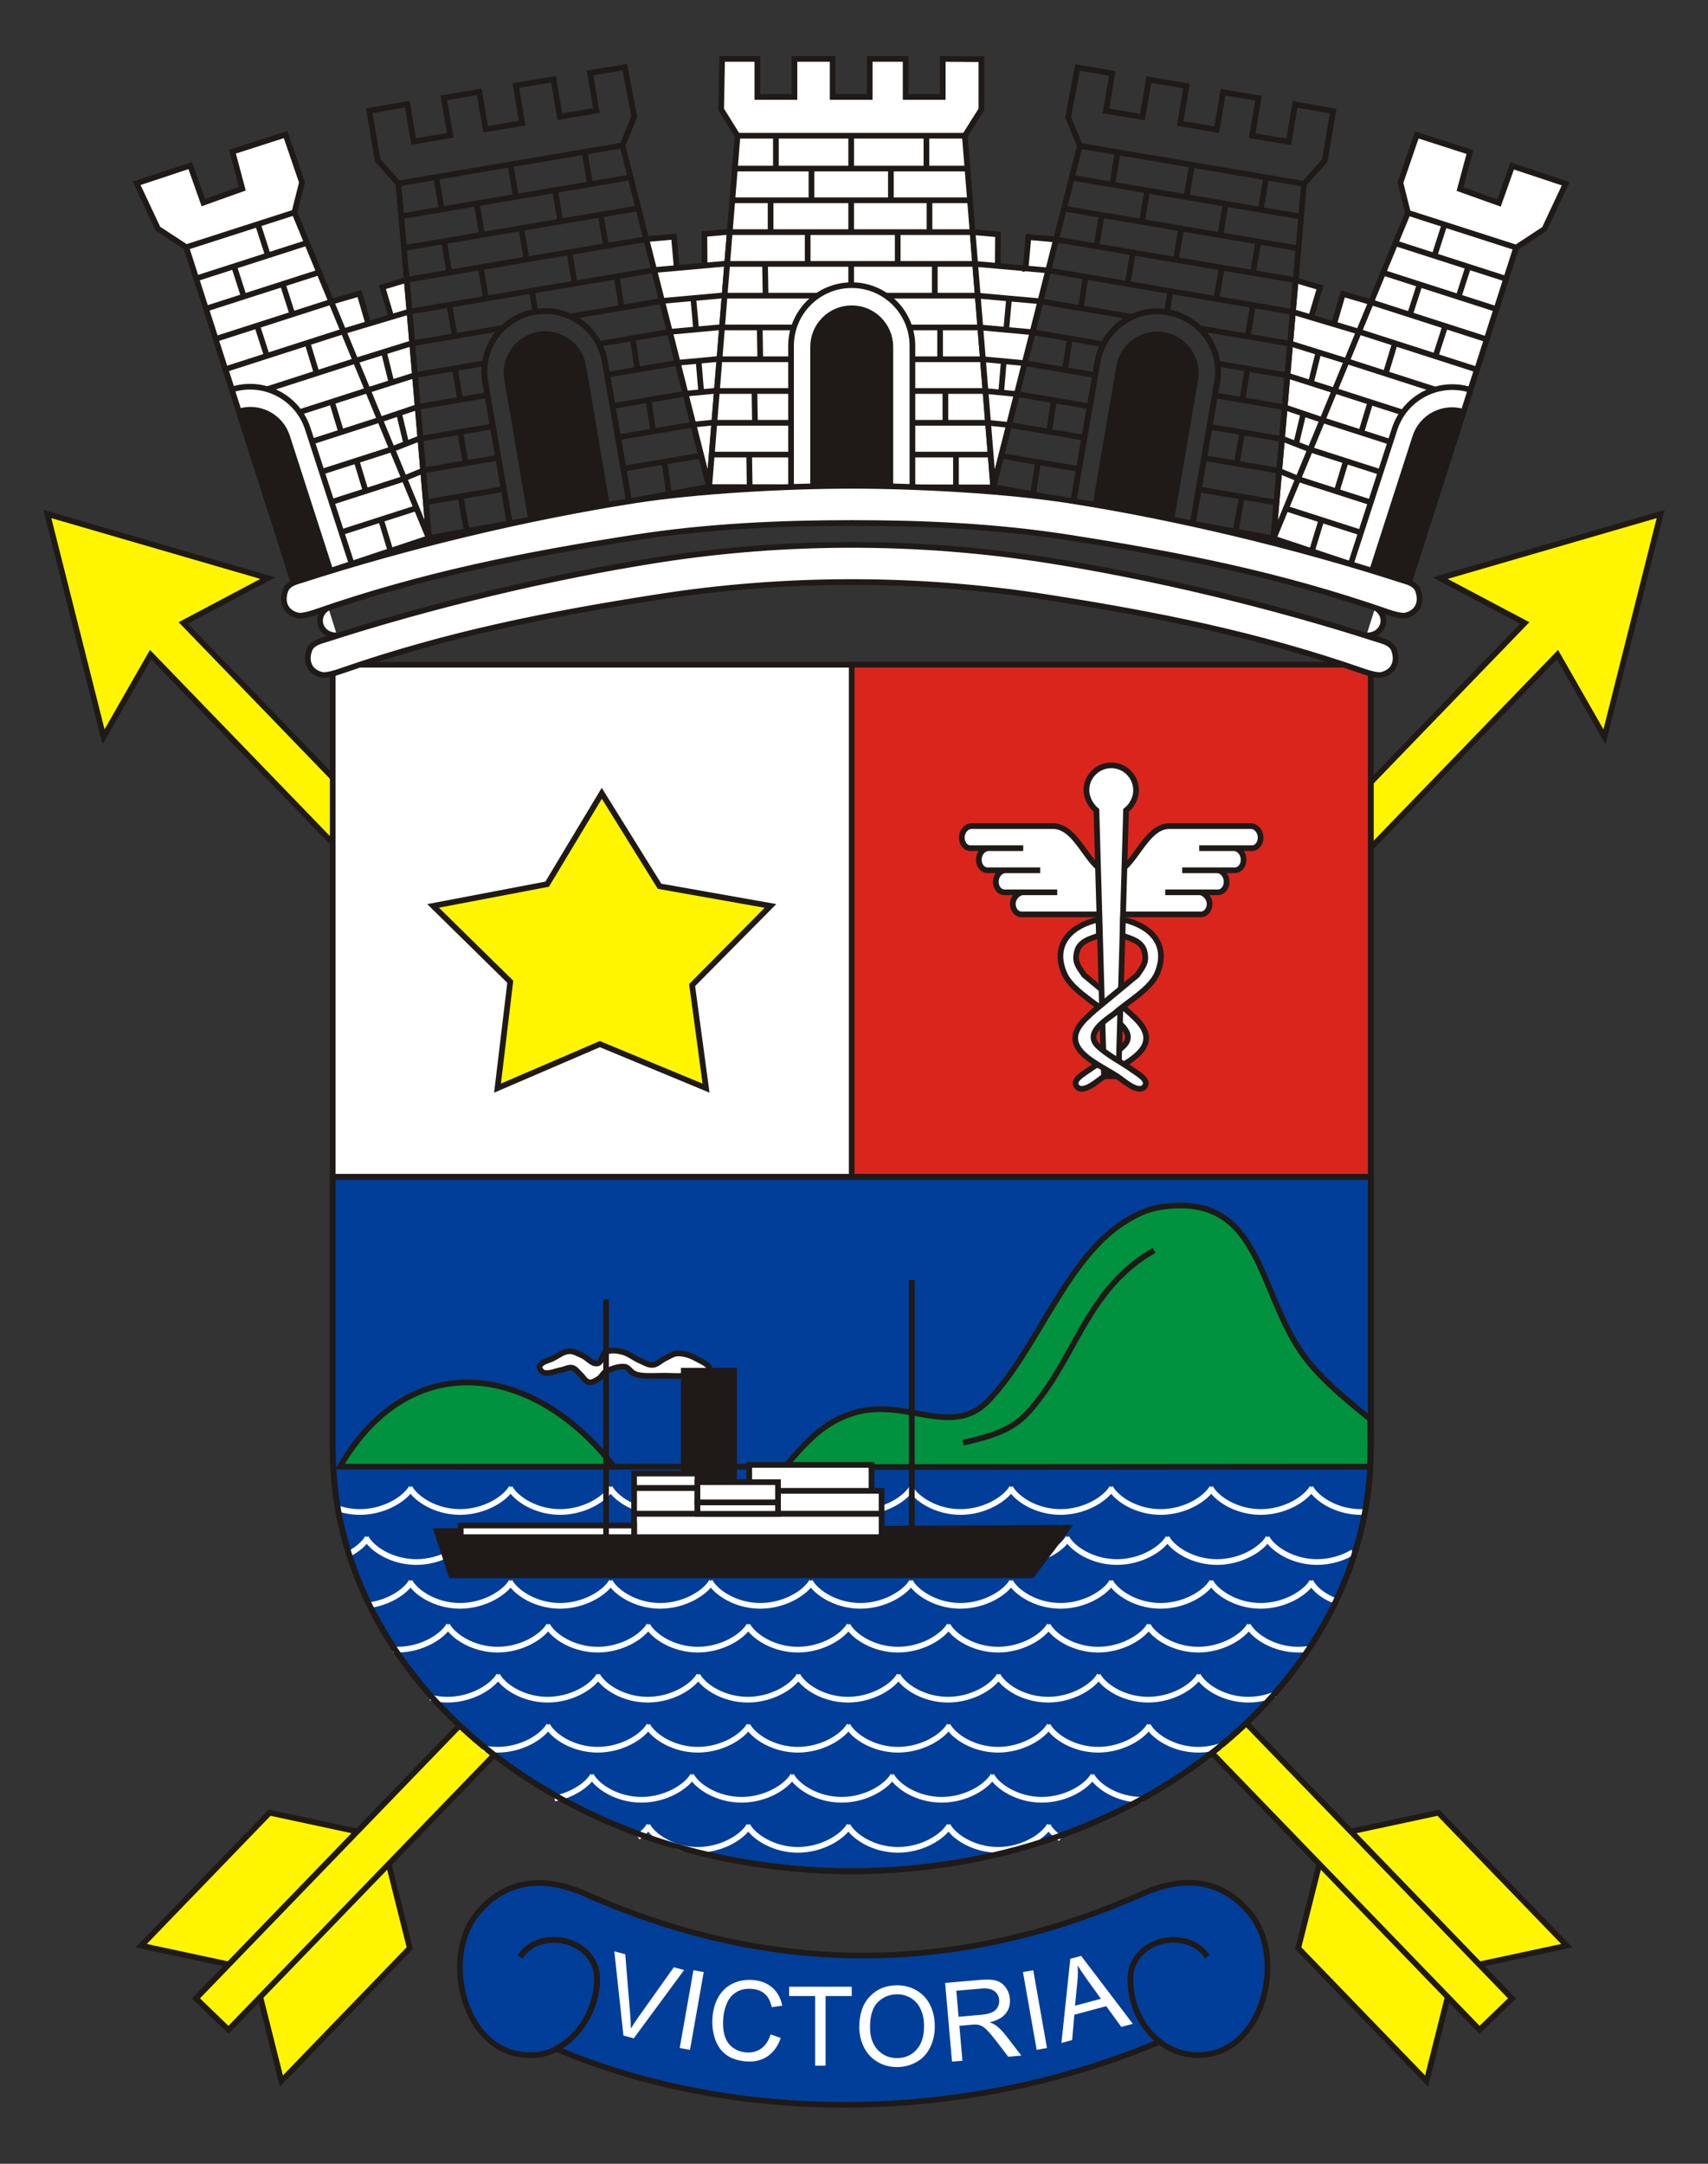
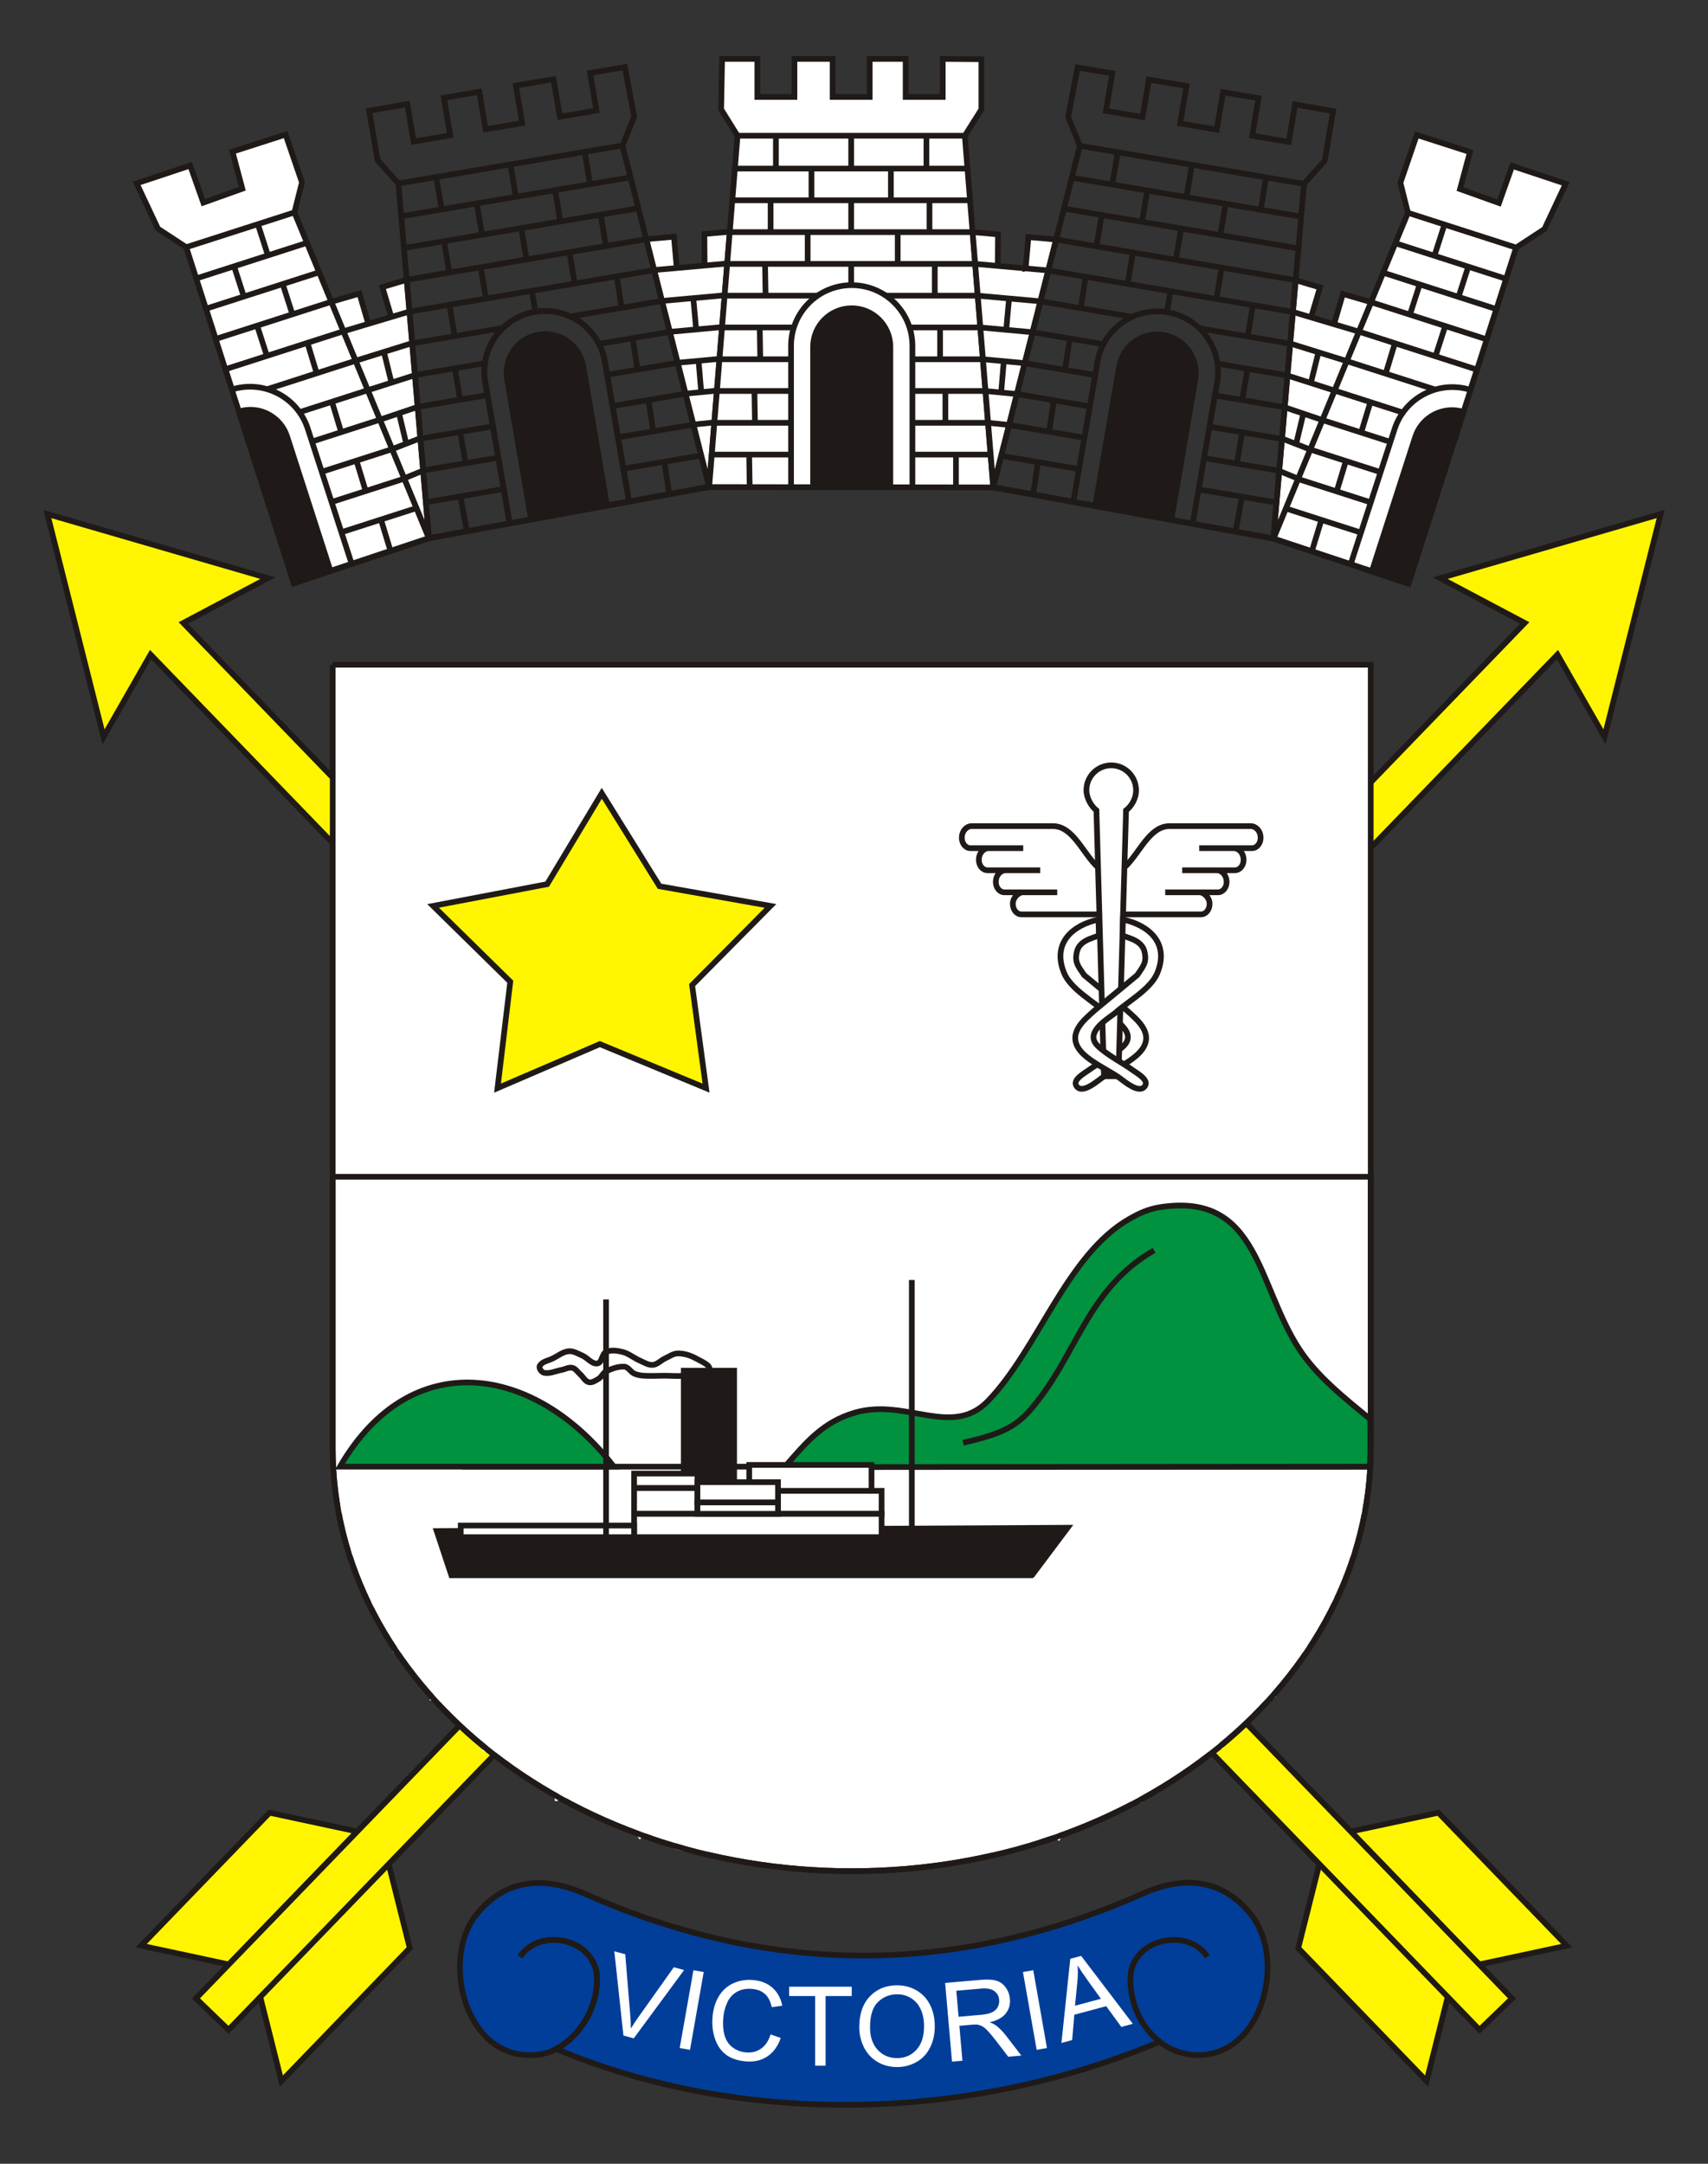
<svg xmlns="http://www.w3.org/2000/svg" version="1.1" id="brasao" x="0px" y="0px" width="300px" height="380px" viewBox="0 -40 300 380" enable-background="new 0 -40 300 380" xml:space="preserve">
  <rect x="0" y="-40" width="300" height="380" fill="#333333" stroke="none" />
  <g id="Layer_x0020_1">
    <g id="_118588752">
      <g>
        <polygon id="_116903944" fill="#FFF500" stroke="#1F1A17" points="62.734,281.644 40.182,304.995 24.799,301.699 47.351,278.347         " />
        <polygon id="_116904016" fill="#FFF500" stroke="#1F1A17" points="68.144,286.869 45.594,310.221 49.425,325.479 71.976,302.126         " />
        <polygon id="_116904088" fill="#FFF500" stroke="#1F1A17" points="267.805,69.401 34.419,310.962 40.133,316.479 273.557,74.958      281.817,89.417 291.684,50.271 252.951,61.533    " />
        <polygon id="_116904160" fill="#FFF500" stroke="#1F1A17" points="237.268,281.644 259.819,304.995 275.201,301.699      252.649,278.347    " />
        <polygon id="_116904232" fill="#FFF500" stroke="#1F1A17" points="231.856,286.869 254.406,310.221 250.576,325.479      228.024,302.126    " />
        <polygon id="_116904304" fill="#FFF500" stroke="#1F1A17" points="32.196,69.401 265.58,310.962 259.869,316.479 26.445,74.958      18.182,89.417 8.317,50.271 47.05,61.533    " />
      </g>
      <path id="_116904400" fill="#FFFFFF" stroke="#1F1A17" d="M58.439,76.742h182.319l0.004,137.664    c0,40.976-40.824,74.205-91.161,74.205c-50.337,0-91.161-33.229-91.161-74.205V76.742H58.439z" />
      <path id="_116904472" fill="#FDFDFB" d="M130.077,310.198c0-2.109,0.619-2.775,2.738-2.775h4.683    c-0.619-2.109-0.266-2.774-2.827-2.774h-2.738c-3.092,0-3.623,2.663-4.681,4.662v1.776v2.886v1.775l1.943,3.775h1.767h4.681    v-1.888l-5.653-0.888L130.077,310.198z" />
      <path id="_116904544" fill="#003C9B" stroke="#1F1A17" d="M18.848,201.226h-0.003H18.848z" />
-       <path id="_116904616" fill="#013E99" stroke="#1F1A17" d="M58.44,166.671h182.322v47.735c0,40.976-40.824,74.204-91.161,74.204    c-50.337,0-91.161-33.229-91.161-74.204V166.671L58.44,166.671z" />
      <path id="_116904664" fill="none" stroke="#1F1A17" d="M240.623,217.573c-182.035,0-182.02,0-182.02,0" />
      <path id="_116904736" fill="#00923F" stroke="#1F1A17" d="M107.825,217.573c-16.038,0-32.077,0-48.113,0    C72.157,196.15,93.969,199.645,107.825,217.573z" />
      <g>
        <path id="_116904808" fill="#00923F" stroke="#1F1A17" d="M137.805,217.653l102.818-0.08c0.125-2.751,0.059-5.51,0.059-8.262     c0-0.021,0.016-0.05,0-0.063c-4.408-3.64-9.293-7.463-12.451-12.279c-7.451-11.36-7.162-27.532-24.297-24.991     c-2.32,0.345-3.971,1.17-5.619,2.115c-10.961,6.287-15.928,22.749-24.752,31.915c-6.348,6.602-14.447-0.543-23.417,2.08     C144.514,209.741,141.544,213.355,137.805,217.653L137.805,217.653z" />
        <path id="_116904880" fill="none" stroke="#1F1A17" d="M202.711,179.586c-10.961,6.288-13.311,16.894-19.77,25.549     c-3.584,4.801-5.465,6.371-13.775,8.237" />
      </g>
      <path id="_116904976" fill="none" stroke="#FFFFFF" d="M230.164,221.239c1.088,1.995,4.602,4.297,8.857,4.297    c0.133,0,0.268-0.002,0.398-0.007 M148.857,280.571c1.086,1.995,4.6,4.297,8.858,4.297s7.922-2.302,9.063-4.297 M184.016,245.412    c1.088,1.995,4.602,4.297,8.857,4.297c4.26,0,7.926-2.302,9.064-4.297 M219.176,245.412c1.088,1.995,4.602,4.297,8.859,4.297    c0.664,0,1.316-0.058,1.945-0.159 M69.026,249.683c0.258,0.016,0.523,0.026,0.79,0.026c4.258,0,7.922-2.302,9.062-4.297     M78.537,245.412c1.086,1.995,4.601,4.297,8.858,4.297c4.258,0,7.922-2.302,9.063-4.297 M96.116,245.412    c1.086,1.995,4.601,4.297,8.859,4.297s7.923-2.302,9.062-4.297 M113.697,245.412c1.087,1.995,4.601,4.297,8.858,4.297    c4.258,0,7.923-2.302,9.063-4.297 M131.276,245.412c1.087,1.995,4.602,4.297,8.859,4.297c4.257,0,7.923-2.302,9.063-4.297     M148.857,245.412c1.086,1.995,4.6,4.297,8.858,4.297s7.922-2.302,9.063-4.297 M166.438,245.412    c1.086,1.995,4.6,4.297,8.857,4.297s7.924-2.302,9.063-4.297 M201.596,245.412c1.088,1.995,4.604,4.297,8.857,4.297    c4.26,0,7.926-2.302,9.064-4.297 M192.807,254.202c1.086,1.995,4.602,4.296,8.857,4.296c4.258,0,7.924-2.301,9.064-4.296     M157.647,254.202c1.088,1.995,4.602,4.296,8.859,4.296c4.256,0,7.922-2.301,9.061-4.296 M140.067,254.202    c1.086,1.995,4.602,4.296,8.859,4.296c4.258,0,7.922-2.301,9.061-4.296 M122.487,254.202c1.086,1.995,4.602,4.296,8.857,4.296    c4.258,0,7.923-2.301,9.063-4.296 M104.907,254.202c1.086,1.995,4.601,4.296,8.857,4.296c4.258,0,7.923-2.301,9.063-4.296     M87.327,254.202c1.086,1.995,4.601,4.296,8.857,4.296c4.258,0,7.923-2.301,9.062-4.296 M75.578,258.107    c0.944,0.246,1.961,0.391,3.027,0.391c4.257,0,7.923-2.301,9.062-4.296 M210.387,254.202c1.086,1.995,4.602,4.296,8.859,4.296    c1.695,0,3.297-0.364,4.684-0.932 M175.227,254.202c1.086,1.995,4.602,4.296,8.857,4.296c4.258,0,7.924-2.301,9.063-4.296     M184.016,262.993c1.088,1.994,4.602,4.294,8.859,4.294s7.924-2.3,9.063-4.294 M148.857,262.993    c1.086,1.994,4.6,4.294,8.858,4.294s7.922-2.3,9.063-4.294 M131.276,262.993c1.087,1.994,4.602,4.294,8.86,4.294    c4.256,0,7.922-2.3,9.062-4.294 M113.697,262.993c1.087,1.994,4.601,4.294,8.858,4.294c4.258,0,7.923-2.3,9.063-4.294     M96.116,262.993c1.086,1.994,4.601,4.294,8.859,4.294s7.923-2.3,9.062-4.294 M84.816,267.005    c0.815,0.182,1.682,0.282,2.579,0.282c4.258,0,7.922-2.3,9.063-4.294 M201.596,262.993c1.088,1.994,4.604,4.294,8.857,4.294    c1.531,0,2.986-0.296,4.273-0.771 M166.438,262.993c1.086,1.994,4.6,4.294,8.857,4.294s7.924-2.3,9.061-4.294 M174.127,271.783    c1.088,1.993,4.602,4.295,8.859,4.295s7.922-2.302,9.063-4.295 M138.968,271.783c1.087,1.993,4.602,4.295,8.858,4.295    c4.258,0,7.922-2.302,9.063-4.295 M121.387,271.783c1.087,1.993,4.602,4.295,8.859,4.295c4.257,0,7.923-2.302,9.062-4.295     M103.808,271.783c1.086,1.993,4.602,4.295,8.858,4.295c4.258,0,7.923-2.302,9.062-4.295 M97.405,275.854    c3.224-0.626,5.818-2.45,6.744-4.07 M191.707,271.783c1.086,1.993,4.602,4.295,8.859,4.295 M156.547,271.783    c1.088,1.993,4.602,4.295,8.859,4.295s7.922-2.302,9.063-4.295 M166.438,280.571c1.086,1.995,4.6,4.297,8.857,4.297    s7.924-2.302,9.061-4.297 M131.276,280.571c1.087,1.995,4.602,4.297,8.859,4.297c4.256,0,7.923-2.302,9.062-4.297     M113.697,280.571c1.087,1.995,4.601,4.297,8.857,4.297c4.258,0,7.924-2.302,9.063-4.297 M112.046,282.632    c0.909-0.651,1.601-1.374,1.991-2.061 M184.016,280.571c0.424,0.78,1.221,1.606,2.285,2.323 M61.232,232.926    c1.59-0.824,2.792-1.898,3.36-2.896 M195.004,237.72c1.088,1.996,4.602,4.297,8.859,4.297s7.922-2.301,9.063-4.297     M159.844,237.72c1.088,1.996,4.602,4.297,8.859,4.297s7.922-2.301,9.063-4.297 M142.264,237.72    c1.087,1.996,4.602,4.297,8.859,4.297c4.258,0,7.922-2.301,9.063-4.297 M124.684,237.72c1.086,1.996,4.603,4.297,8.859,4.297    c4.258,0,7.923-2.301,9.062-4.297 M107.105,237.72c1.086,1.996,4.602,4.297,8.859,4.297c4.257,0,7.922-2.301,9.062-4.297     M89.524,237.72c1.087,1.996,4.602,4.297,8.859,4.297c4.257,0,7.923-2.301,9.063-4.297 M71.944,237.72    c1.087,1.996,4.602,4.297,8.858,4.297c4.258,0,7.923-2.301,9.063-4.297 M64.6,241.938c3.655-0.421,6.67-2.44,7.685-4.218     M212.584,237.72c1.086,1.996,4.604,4.297,8.859,4.297c4.258,0,7.924-2.301,9.063-4.297 M177.426,237.72    c1.086,1.996,4.602,4.297,8.857,4.297s7.922-2.301,9.063-4.297 M204.893,230.029c1.088,1.996,4.602,4.296,8.859,4.296    s7.924-2.3,9.063-4.296 M169.735,230.029c1.086,1.996,4.6,4.296,8.857,4.296s7.922-2.3,9.063-4.296 M152.153,230.029    c1.088,1.996,4.604,4.296,8.859,4.296c4.258,0,7.924-2.3,9.063-4.296 M134.573,230.029c1.088,1.996,4.601,4.296,8.859,4.296    s7.924-2.3,9.063-4.296 M116.993,230.029c1.086,1.996,4.601,4.296,8.859,4.296c4.257,0,7.923-2.3,9.062-4.296 M99.414,230.029    c1.086,1.996,4.601,4.296,8.858,4.296c4.258,0,7.922-2.3,9.062-4.296 M81.833,230.029c1.087,1.996,4.602,4.296,8.86,4.296    s7.922-2.3,9.062-4.296 M64.253,230.029c1.088,1.996,4.603,4.296,8.859,4.296c4.258,0,7.923-2.3,9.063-4.296 M222.473,230.029    c1.086,1.996,4.604,4.296,8.857,4.296c2.396,0,4.605-0.729,6.279-1.719 M187.315,230.029c1.086,1.996,4.6,4.296,8.857,4.296    c4.256,0,7.922-2.3,9.061-4.296 M159.844,221.239c1.088,1.995,4.602,4.297,8.857,4.297c4.26,0,7.924-2.302,9.063-4.297     M142.264,221.239c1.087,1.995,4.601,4.297,8.857,4.297c4.26,0,7.924-2.302,9.064-4.297 M124.684,221.239    c1.086,1.995,4.601,4.297,8.857,4.297c4.259,0,7.925-2.302,9.063-4.297 M107.105,221.239c1.086,1.995,4.601,4.297,8.857,4.297    c4.259,0,7.923-2.302,9.063-4.297 M89.524,221.239c1.087,1.995,4.602,4.297,8.859,4.297c4.257,0,7.923-2.302,9.063-4.297     M71.944,221.239c1.087,1.995,4.601,4.297,8.858,4.297c4.258,0,7.923-2.302,9.063-4.297 M59.247,224.854    c1.198,0.421,2.546,0.682,3.976,0.682c4.258,0,7.923-2.302,9.062-4.297 M212.584,221.239c1.086,1.995,4.602,4.297,8.859,4.297    s7.924-2.302,9.063-4.297 M177.424,221.239c1.088,1.995,4.602,4.297,8.859,4.297c4.256,0,7.922-2.302,9.063-4.297     M195.004,221.239c1.088,1.995,4.602,4.297,8.859,4.297s7.922-2.302,9.063-4.297 M230.164,237.72    c0.697,1.278,2.117,2.576,4.361,3.421" />
      <g>
        <rect id="_116905048" x="136.65" y="221.818" fill="#FFFFFF" stroke="#1F1A17" width="18.196" height="4.042" />
        <rect id="_116905120" x="111.379" y="221.311" fill="#FFFFFF" stroke="#1F1A17" width="11.12" height="4.549" />
        <path id="_116905192" fill="#1F1A17" stroke="#1F1A17" d="M79.284,236.651l-2.577-7.769l110.81-0.581l-6.264,8.35     C181.254,236.651,181.506,236.651,79.284,236.651L79.284,236.651z" />
        <rect id="_116905264" x="131.595" y="217.269" fill="#FFFFFF" stroke="#1F1A17" width="21.481" height="4.55" />
        <path id="_116905336" fill="none" stroke="#1F1A17" d="M160.153,184.795c0,43.584,0,43.584,0,43.584" />
        <path id="_116905408" fill="#FFFFFF" stroke="#1F1A17" d="M120.096,201.601c1.495-0.169,3.557,0.342,4.423-0.886     c0.603-0.849-1.364-1.64-2.274-2.148c-0.954-0.531-2.065-0.884-3.16-0.884c-0.812,0-1.535,0.547-2.274,0.884     c-0.736,0.338-1.341,1.069-2.147,1.138c-0.797,0.068-1.541-0.443-2.274-0.758c-1.038-0.444-1.939-1.236-3.034-1.517     c-0.937-0.239-2.024-0.401-2.905,0c-0.767,0.351-0.686,1.896-1.517,2.022c-0.987,0.148-1.735-1-2.654-1.391     c-0.771-0.327-1.566-0.84-2.401-0.758c-1.012,0.1-1.871,0.809-2.78,1.263c-0.775,0.389-1.829,0.521-2.274,1.265     c-0.252,0.42,0.277,1.168,0.758,1.264c1.004,0.199,2.024-0.324,3.032-0.506c0.635-0.113,1.269-0.522,1.896-0.379     c0.583,0.135,0.94,0.744,1.39,1.137c0.516,0.45,0.848,1.236,1.517,1.391c0.609,0.141,1.238-0.302,1.769-0.632     c0.506-0.316,0.725-1.013,1.264-1.264c1.004-0.468,2.118-0.906,3.222-0.823c0.693,0.053,1.077,0.905,1.705,1.201     c0.509,0.241,1.083,0.34,1.644,0.381c1.218,0.086,2.443,0,3.664,0C117.823,201.601,118.968,201.725,120.096,201.601     L120.096,201.601z" />
        <rect id="_116905480" x="111.379" y="225.86" fill="#FFFFFF" stroke="#1F1A17" width="43.467" height="4.095" />
        <rect id="_116901976" x="80.927" y="227.91" fill="#FFFFFF" stroke="#1F1A17" width="30.452" height="2.045" />
        <rect id="_116902048" x="120.098" y="200.718" fill="#1F1A17" stroke="#1F1A17" width="8.846" height="19.583" />
        <path id="_116901904" fill="none" stroke="#1F1A17" d="M106.451,188.204c0,41.742,0,41.742,0,41.742" />
        <rect id="_116901784" x="111.379" y="218.784" fill="#FFFFFF" stroke="#1F1A17" width="11.12" height="2.526" />
        <polygon id="_116901688" fill="#FFFFFF" stroke="#1F1A17" points="122.499,225.859 136.65,225.859 136.65,223.84 122.499,223.84         " />
        <rect id="_116901760" x="122.499" y="220.301" fill="#FFFFFF" stroke="#1F1A17" width="14.151" height="3.538" />
      </g>
      <g>
        <path id="_116901568" fill="#FFFFFF" stroke="#1F1A17" d="M118.867,7.072l4.892-0.438l-0.041-5.542l4.463-0.396l-3.642,44.752     l-11.03-43.45l4.865-0.431L118.867,7.072L118.867,7.072z M125.478,34.187l-3.702,0.377 M123.164,28.871l-0.464-5.505     C123.164,28.871,123.164,28.871,123.164,28.871z M117.643,18.281l9.187-0.84C117.643,18.281,117.643,18.281,117.643,18.281z      M122.275,17.858l-0.502-5.502C122.275,17.858,122.275,17.858,122.275,17.858z M116.265,12.854l11.016-0.994     C116.265,12.854,116.265,12.854,116.265,12.854z M127.73,6.279l-3.972,0.356 M119.02,23.71l7.359-0.686     C119.02,23.71,119.02,23.71,119.02,23.71z M120.398,29.137l5.53-0.532C120.398,29.137,120.398,29.137,120.398,29.137z      M118.867,7.072c-3.98,0.354-3.98,0.354-3.98,0.354" />
        <path id="_116901616" fill="#FFFFFF" stroke="#1F1A17" d="M75.345,54.518L51.62,62.441L32.71,3.418l-4.968-3.254l-3.745-7.964     l9.409-3.127l2.313,6.514l6.842-2.446l-1.736-6.503l9.337-3.004l2.878,8.394l-1.328,5.278L75.345,54.518L75.345,54.518z      M45.296-0.63l1.766,5.485 M45.165,17.191l1.71,5.314 M56.058,7.825l-19.875,6.391 M41.116,6.768l1.71,5.313 M51.712-2.694     L32.71,3.418 M40.747,28.398l-1.145-3.555C40.747,28.398,40.747,28.398,40.747,28.398z M37.893,19.53l-1.709-5.314     C37.893,19.53,37.893,19.53,37.893,19.53z M53.92,2.649L34.475,8.903 M49.628,9.798l1.762,5.485 M53.99,20.169l1.649,5.429      M68.885,38.879l-12.393,3.984 M58.294,30.513l1.648,5.426 M60.333,18.176l-20.731,6.667 M58.195,13l-20.301,6.531      M64.609,28.526L52.601,32.39 M66.746,33.703l-11.96,3.848 M71.023,44.054l-12.822,4.124 M62.596,40.854l1.65,5.428 M73.16,49.23     l-13.252,4.263 M66.902,51.195l1.647,5.428 M62.471,23.351l-15.543,5" />
        <path id="_116901520" fill="#FFFFFF" stroke="#1F1A17" d="M71.457,9.134c3.887,45.383,3.887,45.383,3.887,45.383L58.195,12.999     l4.947-1.44l1.549,5.317l4.038-1.207l-1.567-5.251L71.457,9.134L71.457,9.134z M73.831,36.952     c-4.946,1.927-4.946,1.927-4.946,1.927 M72.925,25.87c-8.316,2.657-8.316,2.657-8.316,2.657 M72.39,20.261     c-9.919,3.09-9.919,3.09-9.919,3.09 M70.081,32.575c1.276,5.339,1.276,5.339,1.276,5.339 M74.394,42.605     c-3.39,1.401-3.39,1.401-3.39,1.401 M73.414,31.448c-6.668,2.254-6.668,2.254-6.668,2.254 M71.913,14.719     c-11.58,3.458-11.58,3.458-11.58,3.458 M67.431,21.807c1.335,5.391,1.335,5.391,1.335,5.391" />
        <path id="_116898064" fill="none" stroke="#1F1A17" d="M75.345,54.518l49.217-9.046C75.345,54.518,75.345,54.518,75.345,54.518z" />
        <line id="_116898112" fill="none" stroke="#1F1A17" x1="108.323" y1="8.495" x2="109.183" y2="14.102" />
        <line id="_116898160" fill="none" stroke="#1F1A17" x1="111.108" y1="19.345" x2="111.967" y2="24.952" />
        <line id="_116898208" fill="none" stroke="#1F1A17" x1="113.893" y1="30.195" x2="114.752" y2="35.803" />
        <line id="_116898256" fill="none" stroke="#1F1A17" x1="116.677" y1="41.045" x2="117.536" y2="46.652" />
        <line id="_116898304" fill="none" stroke="#1F1A17" x1="80.854" y1="47.079" x2="81.997" y2="53.294" />
        <line id="_116898352" fill="none" stroke="#1F1A17" x1="80.822" y1="35.76" x2="81.786" y2="41.442" />
        <line id="_116898400" fill="none" stroke="#1F1A17" x1="79.872" y1="24.599" x2="80.835" y2="30.28" />
        <line id="_116898448" fill="none" stroke="#1F1A17" x1="78.922" y1="13.437" x2="79.886" y2="19.119" />
        <line id="_116898496" fill="none" stroke="#1F1A17" x1="77.971" y1="2.275" x2="78.934" y2="7.957" />
        <line id="_116898544" fill="none" stroke="#1F1A17" x1="105.485" y1="-2.393" x2="106.449" y2="3.289" />
        <line id="_116898592" fill="none" stroke="#1F1A17" x1="113.51" y1="1.999" x2="71.457" y2="9.134" />
        <line id="_116898640" fill="none" stroke="#1F1A17" x1="110.754" y1="-8.857" x2="70.478" y2="-2.022" />
        <path id="_116898688" fill="none" stroke="#1F1A17" d="M92.482,5.567l-0.933-5.503C92.482,5.567,92.482,5.567,92.482,5.567z" />
        <path id="_116898736" fill="none" stroke="#1F1A17" d="M94.042,14.75l-0.625-3.681C94.042,14.75,94.042,14.75,94.042,14.75z" />
        <line id="_116898784" fill="none" stroke="#1F1A17" x1="116.265" y1="12.854" x2="100.169" y2="15.585" />
        <line id="_116898832" fill="none" stroke="#1F1A17" x1="117.644" y1="18.281" x2="105.206" y2="20.393" />
        <line id="_116898880" fill="none" stroke="#1F1A17" x1="119.021" y1="23.71" x2="106.631" y2="25.811" />
        <line id="_116898928" fill="none" stroke="#1F1A17" x1="120.398" y1="29.137" x2="107.564" y2="31.314" />
        <line id="_116898976" fill="none" stroke="#1F1A17" x1="121.776" y1="34.565" x2="108.497" y2="36.818" />
        <line id="_116899024" fill="none" stroke="#1F1A17" x1="123.155" y1="39.993" x2="109.429" y2="42.321" />
        <line id="_116899072" fill="none" stroke="#1F1A17" x1="114.887" y1="7.427" x2="71.913" y2="14.719" />
        <line id="_116899120" fill="none" stroke="#1F1A17" x1="109.331" y1="-14.459" x2="69.971" y2="-7.781" />
        <line id="_116899168" fill="none" stroke="#1F1A17" x1="102.687" y1="-13.332" x2="103.65" y2="-7.651" />
        <line id="_116899216" fill="none" stroke="#1F1A17" x1="76.617" y1="-8.907" x2="77.581" y2="-3.226" />
        <polygon id="_116899264" fill="none" stroke="#1F1A17" points="124.562,45.537 75.345,54.518 69.971,-7.781 66.326,-11.848      64.851,-20.543 71.538,-21.729 72.655,-15.146 79.077,-16.236 77.959,-22.819 84.183,-23.875 85.302,-17.292 91.722,-18.382      90.606,-24.966 97.219,-26.087 98.336,-19.503 104.759,-20.593 103.64,-27.177 109.746,-28.214 111.398,-19.496 109.331,-14.459         " />
        <line id="_116899312" fill="none" stroke="#1F1A17" x1="89.652" y1="-11.12" x2="90.616" y2="-5.439" />
        <line id="_116899360" fill="none" stroke="#1F1A17" x1="97.495" y1="-6.606" x2="98.428" y2="-1.104" />
        <line id="_116899408" fill="none" stroke="#1F1A17" x1="83.737" y1="-4.272" x2="84.67" y2="1.231" />
        <line id="_116899456" fill="none" stroke="#1F1A17" x1="112.132" y1="-3.428" x2="70.967" y2="3.557" />
        <line id="_116899504" fill="none" stroke="#1F1A17" x1="88.414" y1="45.887" x2="74.884" y2="48.183" />
        <line id="_116899552" fill="none" stroke="#1F1A17" x1="87.48" y1="40.384" x2="74.394" y2="42.605" />
        <line id="_116899600" fill="none" stroke="#1F1A17" x1="86.546" y1="34.881" x2="73.906" y2="37.026" />
        <line id="_116899648" fill="none" stroke="#1F1A17" x1="85.613" y1="29.378" x2="73.414" y2="31.447" />
        <line id="_116899696" fill="none" stroke="#1F1A17" x1="85.172" y1="23.791" x2="72.925" y2="25.87" />
        <line id="_116899744" fill="none" stroke="#1F1A17" x1="88.343" y1="17.591" x2="72.344" y2="20.306" />
        <line id="_116899792" fill="none" stroke="#1F1A17" x1="84.423" y1="6.935" x2="85.357" y2="12.438" />
        <line id="_116899840" fill="none" stroke="#1F1A17" x1="100.014" y1="4.289" x2="100.948" y2="9.792" />
        <path id="_116899912" fill="#1F1A17" stroke="#1F1A17" d="M102.448,24.32c-0.625-3.692-4.13-6.18-7.823-5.553     s-6.18,4.13-5.553,7.823l4.206,24.633l13.341-2.452L102.448,24.32L102.448,24.32z" />
        <path id="_116899960" fill="#FFFFFF" stroke="#1F1A17" d="M141.864,0.763v5.582 M157.678,0.763v5.582 M155.596,11.927h16.229      M159.76,17.508h12.42 M160.26,23.09h12.371 M160.26,28.671h12.822 M160.26,34.253h13.271 M160.26,39.834h13.723 M128.626-4.819     h41.753 M156.479-10.399v5.581 M142.526-10.399v5.581 M149.503-16.162v5.763 M124.562,45.537l49.887,0.065l-4.986-61.765     l2.914-4.62v-8.82l-6.791-0.05v6.678h-6.514v-6.678h-6.314v6.678h-6.511v-6.678h-6.709v6.678h-6.514v-6.678h-6.192l-0.17,8.87     l2.88,4.62L124.562,45.537L124.562,45.537z M162.723-16.162v5.763 M136.281-16.162v5.763 M129.542-16.162h39.921 M127.724,6.345     h43.555 M125.023,39.834h13.92 M125.473,34.253h13.47 M125.923,28.671h13.02 M126.374,23.09h12.567 M126.825,17.508h12.614      M127.275,11.927h16.327 M149.502,10.08V6.345C149.502,10.08,149.502,10.08,149.502,10.08z M149.502,0.763v-5.582     C149.502,0.763,149.502,0.763,149.502,0.763z M129.077-10.399h40.851 M128.176,0.763h42.655 M135.351-4.908v5.761 M163.26-4.908     v5.761 M164.19,6.255v5.762 M165.121,17.418v5.761 M166.051,28.581v5.762 M167.91,39.745v5.792 M131.585,39.79l0.091,5.671      M132.514,28.626l0.091,5.672 M133.444,17.463l0.092,5.671 M134.375,6.299l0.092,5.671 M124.562,45.537l49.887,0.065" />
        <path id="_116900008" fill="none" stroke="#1F1A17" d="M138.94,20.739c0-5.885,4.773-10.66,10.659-10.66     s10.661,4.774,10.661,10.66 M138.94,20.739l0.003,24.798 M160.26,20.739v24.798" />
        <path id="_116900056" fill="none" stroke="#1F1A17" d="M106.239,23.494c-0.983-5.803-6.49-9.711-12.292-8.727     c-5.803,0.985-9.711,6.491-8.727,12.294 M106.239,23.494l4.245,24.566 M85.219,27.061l4.303,24.852" />
        <line id="_116900104" fill="none" stroke="#1F1A17" x1="75.345" y1="54.518" x2="52.598" y2="62.07" />
        <path id="_116900152" fill="none" stroke="#1F1A17" d="M106.239,23.494c-0.983-5.803-6.49-9.711-12.292-8.727     c-5.803,0.985-9.711,6.491-8.727,12.294 M106.239,23.494l4.245,24.566 M85.219,27.061l4.303,24.852" />
        <path id="_116900224" fill="none" stroke="#1F1A17" d="M54.066,35.313c-1.803-5.604-7.81-8.687-13.413-6.885 M54.066,35.313     l7.703,23.709" />
        <path id="_116900272" fill="#1F1A17" stroke="#1F1A17" d="M41.955,32.273c3.551-1.109,7.337,0.852,8.476,4.399l7.617,23.605     l-6.428,2.164L41.955,32.273z" />
        <path id="_116900344" fill="#1F1A17" stroke="#1F1A17" d="M142.816,20.92c0-3.746,3.038-6.784,6.784-6.784     c3.744,0,6.783,3.038,6.783,6.784v24.339l-13.567,0.119V20.92L142.816,20.92z" />
        <path id="_116900392" fill="#FFFFFF" stroke="#1F1A17" d="M180.145,7.138l-4.893-0.437l0.039-5.542l-4.461-0.396l3.641,44.752     l11.031-43.451l-4.867-0.431l-0.492,5.503H180.145z M173.531,34.253l3.703,0.377 M175.848,28.937l0.463-5.505     C175.848,28.937,175.848,28.937,175.848,28.937z M181.367,18.347l-9.188-0.839C181.367,18.347,181.367,18.347,181.367,18.347z      M176.737,17.924l0.5-5.501C176.737,17.924,176.737,17.924,176.737,17.924z M182.746,12.92l-11.016-0.993     C182.746,12.92,182.746,12.92,182.746,12.92z M171.28,6.345l3.973,0.356 M179.99,23.775l-7.359-0.686     C179.99,23.775,179.99,23.775,179.99,23.775z M178.612,29.203l-5.529-0.532C178.612,29.203,178.612,29.203,178.612,29.203z      M180.143,7.138c3.98,0.355,3.98,0.355,3.98,0.355" />
        <path id="_116900440" fill="#FFFFFF" stroke="#1F1A17" d="M223.666,54.583l23.725,7.924l18.91-59.023l4.969-3.254l3.742-7.964     l-9.408-3.127l-2.313,6.513l-6.842-2.446l1.738-6.502l-9.34-3.004l-2.877,8.393l1.326,5.279L223.666,54.583L223.666,54.583z      M253.713-0.564l-1.764,5.485 M253.846,17.257l-1.711,5.313 M242.953,7.891l19.873,6.392 M257.893,6.833l-1.707,5.313      M247.297-2.628l19.004,6.112 M258.264,28.465l1.145-3.555C258.264,28.465,258.264,28.465,258.264,28.465z M261.119,19.596     l1.707-5.313C261.119,19.596,261.119,19.596,261.119,19.596z M245.09,2.715l19.445,6.254 M249.385,9.864l-1.766,5.485      M245.022,20.235l-1.65,5.428 M230.125,38.945l12.393,3.984 M240.717,30.578l-1.648,5.427 M238.678,18.243l20.73,6.667      M240.815,13.065l20.305,6.531 M234.403,28.593l12.008,3.862 M232.264,33.768l11.961,3.849 M227.989,44.12l12.82,4.124      M236.414,40.919l-1.65,5.428 M225.85,49.296l13.252,4.263 M232.112,51.262l-1.65,5.426 M236.539,23.417l15.543,5" />
        <path id="_116900488" fill="#FFFFFF" stroke="#1F1A17" d="M227.553,9.201c-3.887,45.382-3.887,45.382-3.887,45.382l17.148-41.518     l-4.945-1.441l-1.551,5.317l-4.037-1.206l1.566-5.251L227.553,9.201z M225.18,37.018c4.945,1.928,4.945,1.928,4.945,1.928      M226.084,25.936c8.316,2.657,8.316,2.657,8.316,2.657 M226.621,20.327c9.918,3.09,9.918,3.09,9.918,3.09 M228.928,32.642     c-1.275,5.339-1.275,5.339-1.275,5.339 M224.617,42.67c3.391,1.402,3.391,1.402,3.391,1.402 M225.596,31.514     c6.668,2.254,6.668,2.254,6.668,2.254 M227.098,14.784c11.58,3.458,11.58,3.458,11.58,3.458 M231.578,21.872     c-1.336,5.393-1.336,5.393-1.336,5.393" />
        <path id="_116900536" fill="none" stroke="#1F1A17" d="M223.666,54.583l-49.217-9.046     C223.666,54.583,223.666,54.583,223.666,54.583z" />
        <line id="_116900584" fill="none" stroke="#1F1A17" x1="190.688" y1="8.562" x2="189.826" y2="14.168" />
        <line id="_116900632" fill="none" stroke="#1F1A17" x1="187.903" y1="19.411" x2="187.043" y2="25.018" />
        <line id="_116900680" fill="none" stroke="#1F1A17" x1="185.117" y1="30.262" x2="184.258" y2="35.868" />
        <line id="_116900728" fill="none" stroke="#1F1A17" x1="182.332" y1="41.111" x2="181.475" y2="46.718" />
        <line id="_116900776" fill="none" stroke="#1F1A17" x1="218.156" y1="47.146" x2="217.014" y2="53.36" />
        <line id="_116900824" fill="none" stroke="#1F1A17" x1="218.188" y1="35.826" x2="217.225" y2="41.508" />
        <line id="_116900872" fill="none" stroke="#1F1A17" x1="219.139" y1="24.665" x2="218.174" y2="30.346" />
        <line id="_116900920" fill="none" stroke="#1F1A17" x1="220.088" y1="13.503" x2="219.123" y2="19.185" />
-         <line id="_116900968" fill="none" stroke="#1F1A17" x1="221.039" y1="2.342" x2="220.076" y2="8.022" />
        <line id="_116901016" fill="none" stroke="#1F1A17" x1="193.526" y1="-2.327" x2="192.563" y2="3.354" />
        <line id="_116901064" fill="none" stroke="#1F1A17" x1="185.502" y1="2.065" x2="227.553" y2="9.201" />
        <line id="_116901112" fill="none" stroke="#1F1A17" x1="188.256" y1="-8.791" x2="228.533" y2="-1.957" />
        <path id="_116901160" fill="none" stroke="#1F1A17" d="M206.528,5.633l0.934-5.503C206.528,5.633,206.528,5.633,206.528,5.633z" />
        <path id="_116901208" fill="none" stroke="#1F1A17" d="M204.969,14.817l0.625-3.681     C204.969,14.817,204.969,14.817,204.969,14.817z" />
        <line id="_116901256" fill="none" stroke="#1F1A17" x1="182.746" y1="12.92" x2="198.844" y2="15.651" />
        <line id="_116901304" fill="none" stroke="#1F1A17" x1="181.367" y1="18.347" x2="193.803" y2="20.458" />
        <line id="_116901352" fill="none" stroke="#1F1A17" x1="179.99" y1="23.776" x2="192.379" y2="25.877" />
        <line id="_116901400" fill="none" stroke="#1F1A17" x1="178.612" y1="29.203" x2="191.446" y2="31.38" />
        <line id="_116901448" fill="none" stroke="#1F1A17" x1="177.235" y1="34.631" x2="190.514" y2="36.883" />
        <line id="_116894680" fill="none" stroke="#1F1A17" x1="175.856" y1="40.059" x2="189.582" y2="42.387" />
        <line id="_116894728" fill="none" stroke="#1F1A17" x1="184.123" y1="7.493" x2="227.098" y2="14.784" />
        <line id="_116894776" fill="none" stroke="#1F1A17" x1="189.678" y1="-14.394" x2="229.039" y2="-7.715" />
        <line id="_116894824" fill="none" stroke="#1F1A17" x1="196.323" y1="-13.266" x2="195.36" y2="-7.584" />
        <line id="_116894872" fill="none" stroke="#1F1A17" x1="222.395" y1="-8.841" x2="221.428" y2="-3.16" />
        <polygon id="_116894920" fill="none" stroke="#1F1A17" points="174.449,45.604 223.666,54.583 229.039,-7.715 232.682,-11.783      234.158,-20.478 227.471,-21.663 226.356,-15.08 219.934,-16.169 221.051,-22.753 214.826,-23.81 213.709,-17.226      207.287,-18.316 208.405,-24.899 201.791,-26.021 200.674,-19.437 194.252,-20.527 195.369,-27.111 189.266,-28.147      187.614,-19.43 189.678,-14.394    " />
        <line id="_116894968" fill="none" stroke="#1F1A17" x1="209.36" y1="-11.054" x2="208.395" y2="-5.374" />
        <line id="_116895016" fill="none" stroke="#1F1A17" x1="201.516" y1="-6.54" x2="200.582" y2="-1.037" />
        <line id="_116895064" fill="none" stroke="#1F1A17" x1="215.274" y1="-4.207" x2="214.34" y2="1.297" />
        <line id="_116895112" fill="none" stroke="#1F1A17" x1="186.879" y1="-3.362" x2="228.043" y2="3.622" />
        <line id="_116895160" fill="none" stroke="#1F1A17" x1="210.596" y1="45.953" x2="224.127" y2="48.249" />
        <line id="_116895208" fill="none" stroke="#1F1A17" x1="211.531" y1="40.45" x2="224.617" y2="42.67" />
        <line id="_116895256" fill="none" stroke="#1F1A17" x1="212.465" y1="34.947" x2="225.106" y2="37.093" />
        <line id="_116895304" fill="none" stroke="#1F1A17" x1="213.399" y1="29.443" x2="225.596" y2="31.514" />
        <line id="_116895352" fill="none" stroke="#1F1A17" x1="213.838" y1="23.857" x2="226.086" y2="25.936" />
        <line id="_116895400" fill="none" stroke="#1F1A17" x1="210.668" y1="17.658" x2="226.668" y2="20.372" />
        <line id="_116895448" fill="none" stroke="#1F1A17" x1="214.588" y1="7.001" x2="213.653" y2="12.503" />
        <line id="_116895496" fill="none" stroke="#1F1A17" x1="198.996" y1="4.355" x2="198.061" y2="9.857" />
        <path id="_116895568" fill="#1F1A17" stroke="#1F1A17" d="M196.563,24.387c0.625-3.693,4.129-6.181,7.822-5.553     c3.693,0.625,6.18,4.13,5.555,7.822l-4.207,24.632l-13.344-2.451L196.563,24.387L196.563,24.387z" />
-         <path id="_116895616" fill="none" stroke="#1F1A17" d="M192.772,23.56c0.984-5.803,6.49-9.711,12.293-8.727     c5.803,0.985,9.711,6.491,8.727,12.294 M192.772,23.56l-4.244,24.566 M213.791,27.127l-4.303,24.852" />
        <line id="_116895664" fill="none" stroke="#1F1A17" x1="223.666" y1="54.583" x2="246.412" y2="62.136" />
        <path id="_116895712" fill="none" stroke="#1F1A17" d="M192.772,23.56c0.984-5.803,6.49-9.711,12.293-8.727     c5.803,0.985,9.711,6.491,8.727,12.294 M192.772,23.56l-4.244,24.566 M213.791,27.127l-4.303,24.852" />
        <path id="_116895784" fill="none" stroke="#1F1A17" d="M244.944,35.38c1.803-5.604,7.809-8.687,13.412-6.885 M244.944,35.38     l-7.703,23.708" />
        <path id="_116895832" fill="#1F1A17" stroke="#1F1A17" d="M257.055,32.339c-3.549-1.109-7.336,0.852-8.475,4.398l-7.617,23.606     l6.428,2.164L257.055,32.339L257.055,32.339z" />
      </g>
-       <rect id="_116895928" x="149.599" y="76.743" fill="#DA251D" stroke="#1F1A17" width="91.159" height="89.928" />
      <path id="_116896000" fill="#FFFFFF" stroke="#1F1A17" d="M193.883,149.063c-0.91,0.564-3.787,3.29-4.828,1.639    c-0.701-1.105,1.492-2.254,2.143-2.742c1.916-1.384,4.506-2.66,6.158-4.271c2.334-2.278-1.35-4.505-3.018-5.76    c-2.186-2.005-6.254-4.199-7.426-7.024c-2.184-5.261,1.457-8.429,6.027-9.41l0.074,2.629c0.014,0.532-3.219,0.623-3.826,2.887    c-0.533,1.994,0.217,2.688,1.238,4.236l7.455,6.171c1.877,1.685,4.775,3.99,2.742,6.856    C199.256,146.204,195.824,147.773,193.883,149.063L193.883,149.063z" />
      <path id="_116896048" fill="#FFFFFF" stroke="#1F1A17" d="M193.244,125.664l0.664,23.345h2.541l1.334-46.689    c0.914-0.708,1.766-2.023,1.76-3.551c-0.008-2.405-1.953-4.36-4.359-4.36c-2.408,0-4.369,1.954-4.361,4.36    c0.008,1.467,0.895,2.841,1.758,3.551L193.244,125.664 M184.924,105.081h-14.238c-0.939,0-1.705,0.867-1.75,1.938    c-0.043,1.071,0.652,1.938,1.516,1.938h9.271h-6.051c-0.939,0-1.705,0.869-1.748,1.938c-0.043,1.071,0.65,1.938,1.514,1.938h9.27    h-6.049c-0.939,0-1.705,0.869-1.75,1.939c-0.043,1.069,0.652,1.938,1.516,1.938h9.27h-6.049c-0.707,0-1.703,0.867-1.748,1.938    c-0.043,1.069,0.652,1.938,1.514,1.938h13.682l0,0h0.008l-0.244-8.245C190.211,109.92,188.508,105.081,184.924,105.081    L184.924,105.081z M205.432,105.081h14.238c0.939,0,1.707,0.867,1.75,1.938s-0.652,1.938-1.516,1.938h-9.27h6.049    c0.938,0,1.705,0.869,1.748,1.938c0.045,1.071-0.648,1.938-1.514,1.938h-9.27h6.049c0.939,0,1.705,0.869,1.75,1.939    c0.045,1.069-0.652,1.938-1.514,1.938h-9.27h6.047c0.709,0,1.703,0.867,1.748,1.938c0.045,1.069-0.65,1.938-1.514,1.938h-13.682    l0,0h-0.008l0.244-8.245C200.145,109.92,201.848,105.081,205.432,105.081L205.432,105.081z" />
      <path id="_116896120" fill="#FFFFFF" stroke="#1F1A17" d="M196.291,149.063c0.912,0.564,3.791,3.29,4.832,1.639    c0.699-1.105-1.494-2.254-2.143-2.742c-1.918-1.384-4.508-2.66-6.158-4.271c-2.334-2.278,1.348-4.505,3.018-5.76    c2.184-2.005,6.252-4.199,7.426-7.024c2.184-5.261-1.457-8.429-6.027-9.41l-0.074,2.629c-0.014,0.532,3.219,0.623,3.826,2.887    c0.533,1.994-0.217,2.688-1.238,4.236l-7.457,6.171c-1.879,1.685-4.775,3.99-2.742,6.856    C190.92,146.204,194.354,147.773,196.291,149.063L196.291,149.063z" />
      <g>
        <path id="_116896192" fill="#013E99" stroke="#1F1A17" d="M203.684,318.566c1.912,1.483,4.234,2.352,6.734,2.352     c11.463,0,15.469-16.879,9.398-24.58c-5.164-6.543-12.016-6.921-19.082-3.789c-32.588,14.446-65.22,14.565-97.927,0.07     c-7.066-3.131-14.046-2.824-19.21,3.719c-6.07,7.701-2.064,24.58,9.399,24.58c1.774,0,3.137-0.251,4.699-1.086     c4.01-2.144,7.178-6.943,7.178-12.27c0-7.006-9.969-9.283-13.53-3.925c3.561-5.358,13.53-3.081,13.53,3.925     c0,5.326-3.168,10.126-7.178,12.27c16.485,6.945,34.792,10.106,53.083,9.8c18.292-0.305,36.479-4.146,52.903-11.065H203.684z      M104.874,307.563c0-7.006-9.969-9.283-13.53-3.927C94.905,298.279,104.874,300.557,104.874,307.563     c0,5.326-3.168,10.126-7.178,12.27C101.706,317.688,104.874,312.889,104.874,307.563z" />
        <path id="_116896264" fill="none" stroke="#1F1A17" d="M212.071,303.636c-3.561-5.356-13.529-3.08-13.529,3.926     c0,4.563,2.035,8.596,5.143,11.005" />
        <path id="_116896336" fill="none" stroke="#1F1A17" d="M91.344,303.636c3.562-5.356,13.53-3.08,13.53,3.926     c0,5.327-3.168,10.127-7.178,12.271" />
        <path id="_116896408" fill="#FFFFFF" d="M109.502,317.482l-1.601-14.794l1.92,0.515l0.875,10.669     c0.072,0.856,0.109,1.652,0.116,2.383c0.404-0.675,0.84-1.34,1.311-2l6.228-8.766l1.808,0.484l-8.838,11.994L109.502,317.482     L109.502,317.482z M186.432,318.784l1.557-14.779l1.91-0.512l9.076,11.93l-2.021,0.544l-2.652-3.643l-5.604,1.502l-0.383,4.453     L186.432,318.784z M182.084,319.99l-2.408-13.663l1.809-0.319l2.408,13.664L182.084,319.99z M167.215,322.066l-1.209-13.822     l6.127-0.535c1.232-0.108,2.18-0.065,2.842,0.128c0.662,0.192,1.213,0.585,1.654,1.178c0.438,0.598,0.688,1.275,0.754,2.036     c0.086,0.981-0.156,1.832-0.736,2.561c-0.574,0.729-1.52,1.241-2.828,1.541c0.506,0.188,0.893,0.386,1.164,0.593     c0.576,0.443,1.137,1.013,1.68,1.704l2.732,3.552l-2.301,0.202l-2.08-2.718c-0.607-0.78-1.102-1.379-1.488-1.786     c-0.383-0.411-0.719-0.693-1.008-0.842c-0.289-0.154-0.576-0.252-0.865-0.299c-0.213-0.023-0.553-0.017-1.025,0.026l-2.121,0.186     l0.537,6.136L167.215,322.066L167.215,322.066z M150.924,316.021c0-2.303,0.617-4.107,1.855-5.407     c1.236-1.302,2.832-1.955,4.789-1.955c1.279,0,2.436,0.307,3.463,0.919s1.813,1.467,2.35,2.56     c0.539,1.093,0.809,2.336,0.809,3.723c0,1.407-0.279,2.666-0.85,3.776c-0.568,1.11-1.373,1.95-2.412,2.521     c-1.043,0.572-2.162,0.856-3.369,0.856c-1.309,0-2.475-0.314-3.502-0.947c-1.031-0.629-1.809-1.493-2.338-2.584     C151.19,318.394,150.924,317.238,150.924,316.021z M143.176,322.777v-12.236h-4.57v-1.638h10.995v1.638h-4.591v12.236H143.176     L143.176,322.777z M135.348,317.28l1.792,0.623c-0.514,1.467-1.306,2.551-2.371,3.256c-1.066,0.702-2.317,0.987-3.757,0.861     c-1.492-0.131-2.675-0.539-3.553-1.227c-0.883-0.689-1.516-1.632-1.901-2.821c-0.386-1.193-0.521-2.452-0.406-3.771     c0.126-1.439,0.509-2.669,1.153-3.693c0.644-1.022,1.497-1.769,2.563-2.238c1.061-0.466,2.203-0.646,3.423-0.539     c1.383,0.122,2.513,0.575,3.395,1.36c0.882,0.788,1.45,1.832,1.711,3.144l-1.836,0.268c-0.234-1.037-0.634-1.809-1.205-2.32     c-0.567-0.515-1.315-0.809-2.241-0.891c-1.063-0.092-1.969,0.084-2.728,0.53c-0.761,0.449-1.322,1.088-1.682,1.922     c-0.365,0.83-0.587,1.702-0.667,2.612c-0.103,1.179-0.022,2.217,0.241,3.126c0.269,0.904,0.742,1.607,1.428,2.105     s1.449,0.782,2.292,0.854c1.024,0.091,1.916-0.13,2.677-0.658C134.439,319.255,134.995,318.418,135.348,317.28z M119.386,319.672     l2.41-13.664l1.808,0.319l-2.41,13.663L119.386,319.672z M188.821,312.244l4.547-1.217l-2.395-3.333     c-0.727-1.015-1.291-1.856-1.693-2.528c0.061,0.908,0.049,1.822-0.037,2.756L188.821,312.244L188.821,312.244z M168.365,314.186     l3.936-0.345c0.832-0.071,1.48-0.215,1.936-0.431c0.457-0.215,0.789-0.522,1.002-0.924c0.211-0.401,0.297-0.823,0.258-1.272     c-0.057-0.651-0.338-1.169-0.852-1.548c-0.51-0.381-1.279-0.524-2.305-0.434l-4.373,0.381l0.4,4.572H168.365z M152.817,316.049     c0,1.673,0.449,2.988,1.348,3.95c0.9,0.963,2.027,1.443,3.385,1.443c1.383,0,2.52-0.483,3.412-1.455     c0.891-0.974,1.34-2.352,1.34-4.139c0-1.127-0.193-2.113-0.574-2.955c-0.383-0.843-0.941-1.496-1.674-1.961     c-0.736-0.462-1.559-0.694-2.473-0.694c-1.303,0-2.422,0.444-3.359,1.342C153.285,312.47,152.817,313.963,152.817,316.049z" />
      </g>
      <polygon id="_116896504" fill="#FFF500" stroke="#1F1A17" points="105.7,99.318 115.846,115.644 135.329,119.096 121.565,133.005     124.013,151.097 105.359,143.366 87.387,151.097 89.624,132.41 76.07,119.096 96.106,115.277   " />
-       <path id="_116897824" fill="#FFFFFF" stroke="#1F1A17" d="M115.76,58.299c-18.941,2.955-40.099,8.028-58.471,13.97    c-0.791,0.255-2.449,0.592-2.916,1.803c-0.771,2.003-0.078,3.897,2.125,4.443c0.761,0.188,2.397-0.323,3.134-0.579    c18.814-6.546,36.369-10.035,56.127-13.114c22.267-3.47,45.412-3.469,67.68,0c19.758,3.079,37.313,6.567,56.127,13.114    c0.736,0.256,2.375,0.767,3.135,0.579c2.201-0.546,2.896-2.44,2.123-4.443c-0.467-1.211-2.123-1.548-2.914-1.803    c-18.373-5.942-39.531-11.016-58.471-13.97c-22.266-3.47-45.415-3.47-67.678,0H115.76z M59.199,71.58    c-0.075,0.006-0.153,0.01-0.229,0.01c-1.523,0-2.759-1.161-2.759-2.59c0-0.952,0.556-1.828,1.448-2.279 M149.6,45.319    c-11.496,0-27.157,0.851-38.054,2.549c-18.941,2.954-40.098,8.028-58.471,13.97c-0.792,0.256-2.449,0.593-2.916,1.803    c-0.772,2.003-0.078,3.897,2.124,4.444c0.761,0.189,2.399-0.323,3.136-0.579c18.814-6.546,36.37-10.035,56.127-13.113    c12.538-1.953,25.376-2.547,38.056-2.547c12.766,0,25.424,0.58,38.051,2.547c19.76,3.077,37.314,6.567,56.129,13.113    c0.738,0.256,2.373,0.769,3.135,0.579c2.201-0.547,2.896-2.44,2.123-4.444c-0.465-1.21-2.123-1.547-2.914-1.803    c-18.373-5.942-39.531-11.016-58.473-13.97C176.758,46.169,161.096,45.319,149.6,45.319 M239.998,71.58    c0.078,0.006,0.154,0.01,0.23,0.01c1.523,0,2.76-1.161,2.76-2.59c0-0.952-0.557-1.828-1.447-2.279" />
    </g>
    <path id="_116904616_1_" fill="none" stroke="#1F1A17" d="M58.44,166.671h182.322v47.735c0,40.976-40.824,74.204-91.161,74.204   c-50.337,0-91.161-33.229-91.161-74.204V166.671L58.44,166.671z" />
  </g>
</svg>